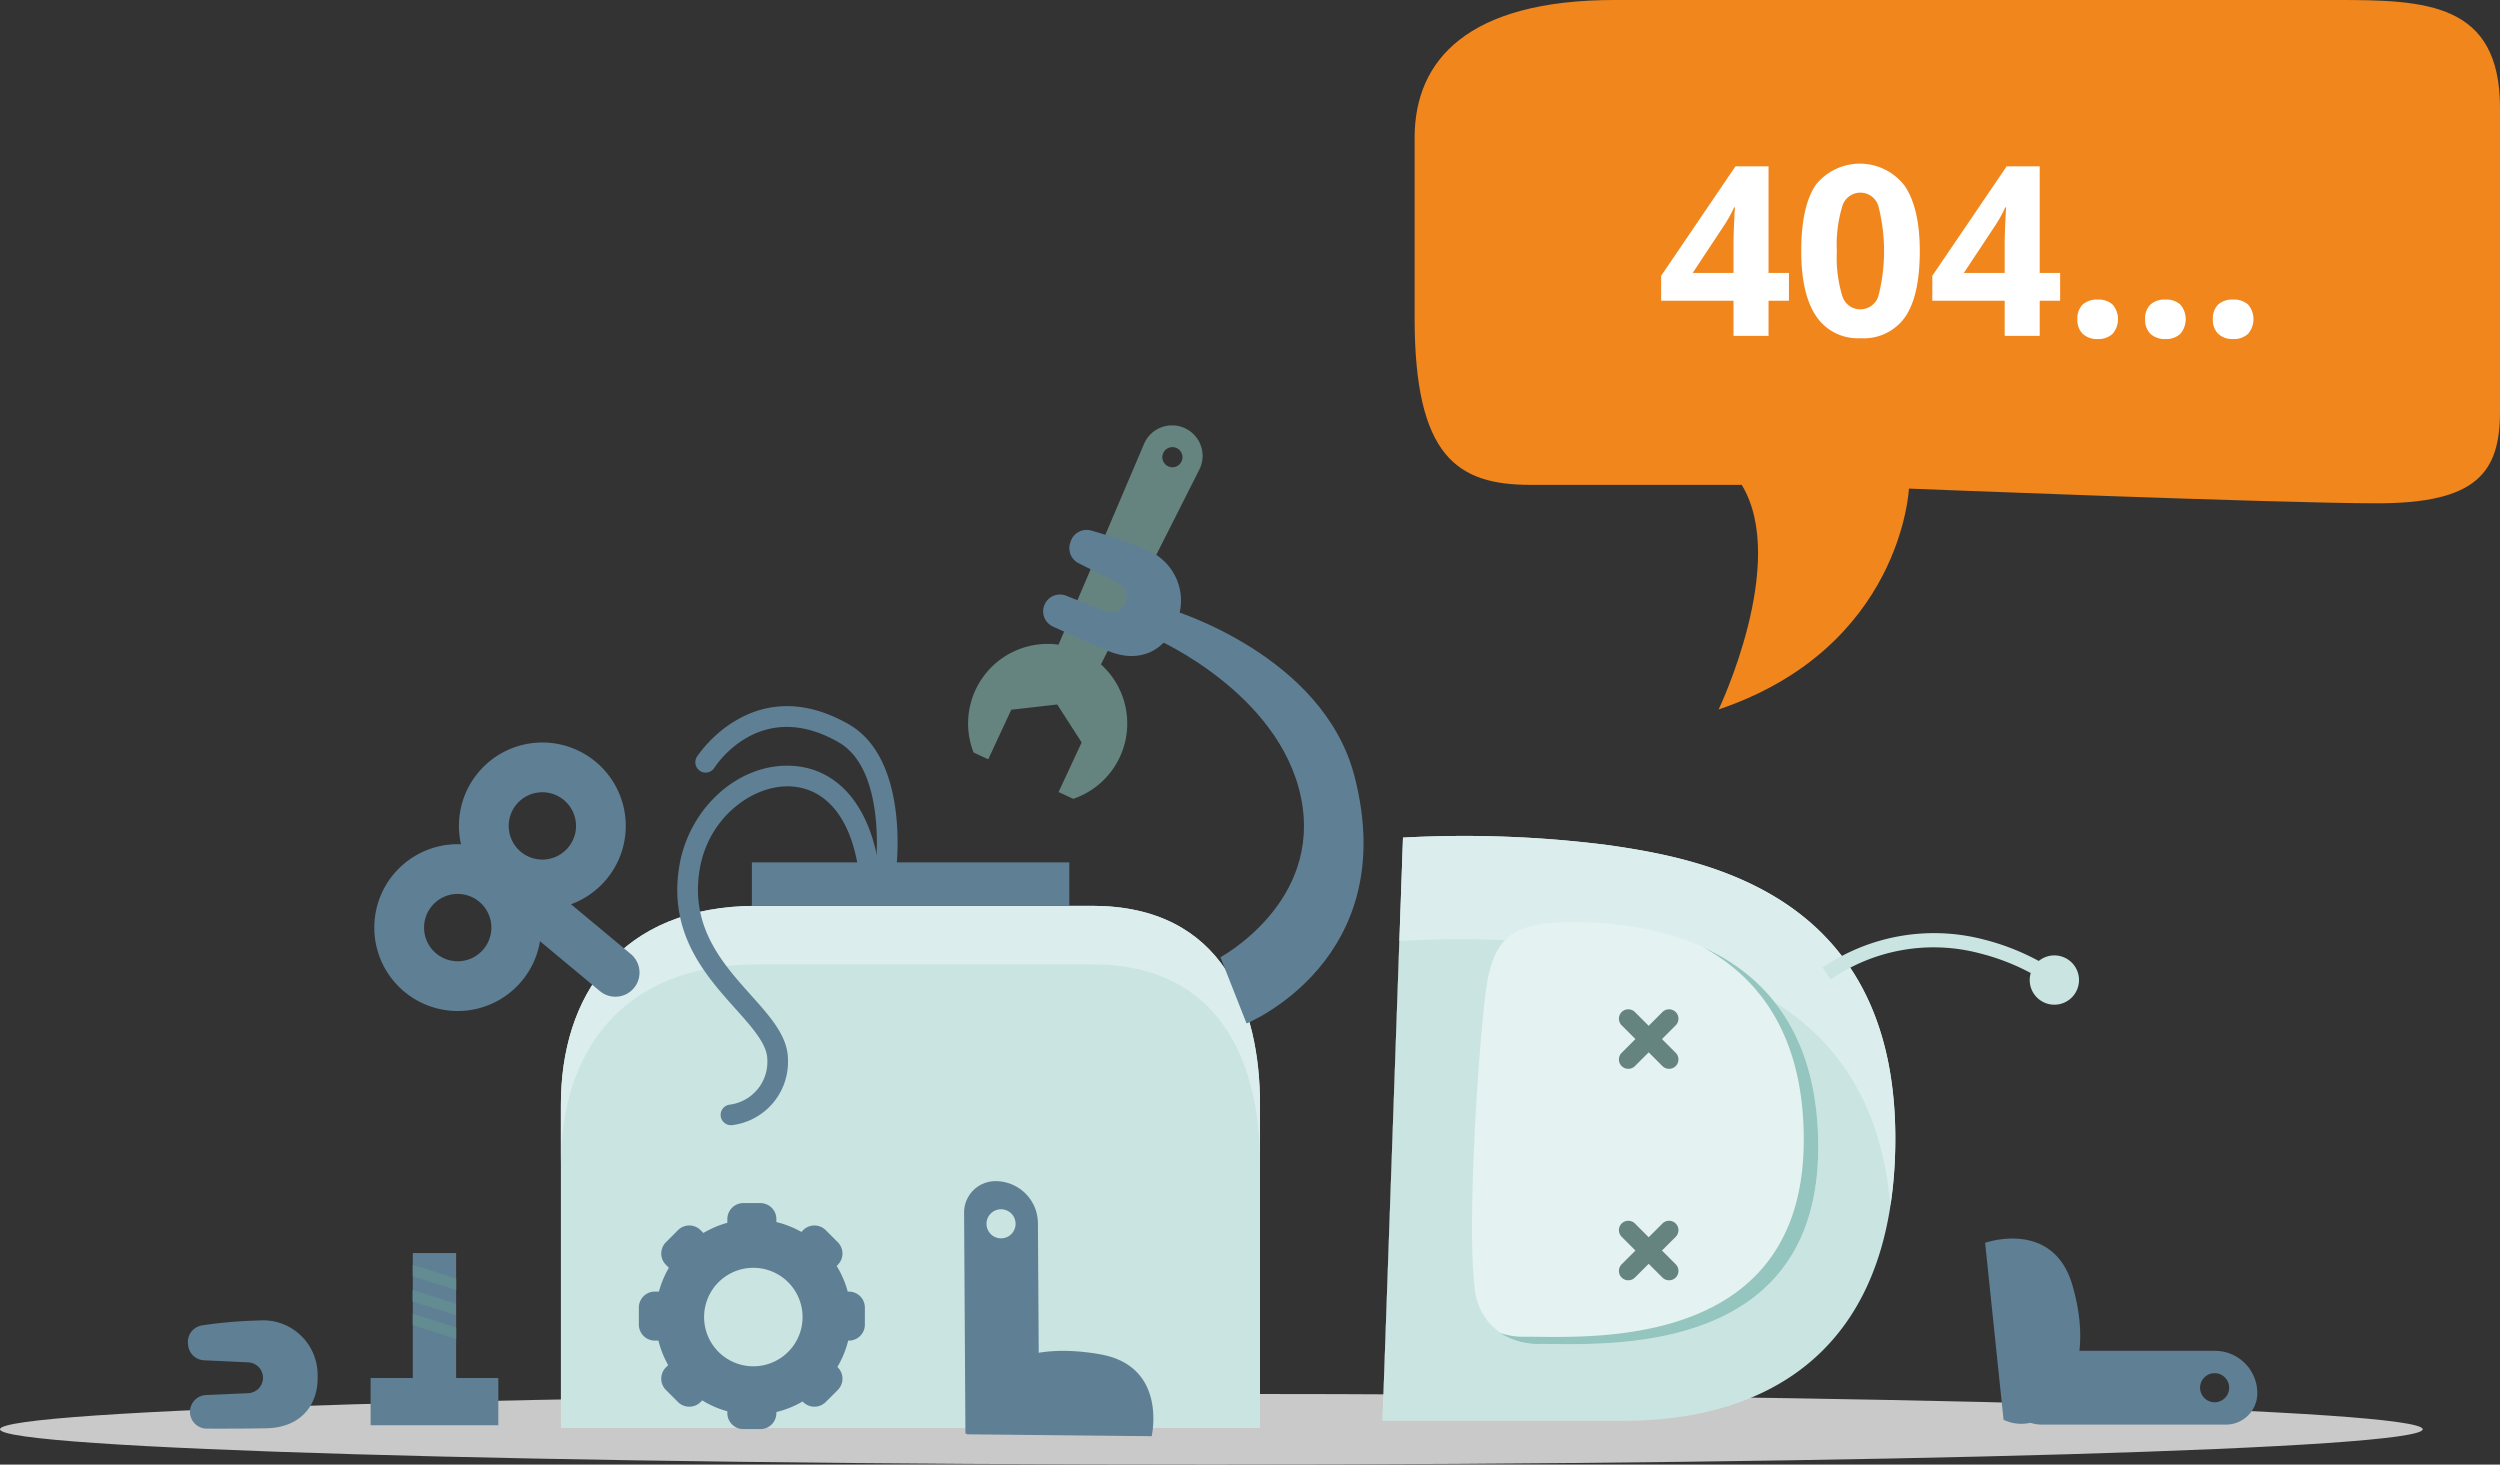
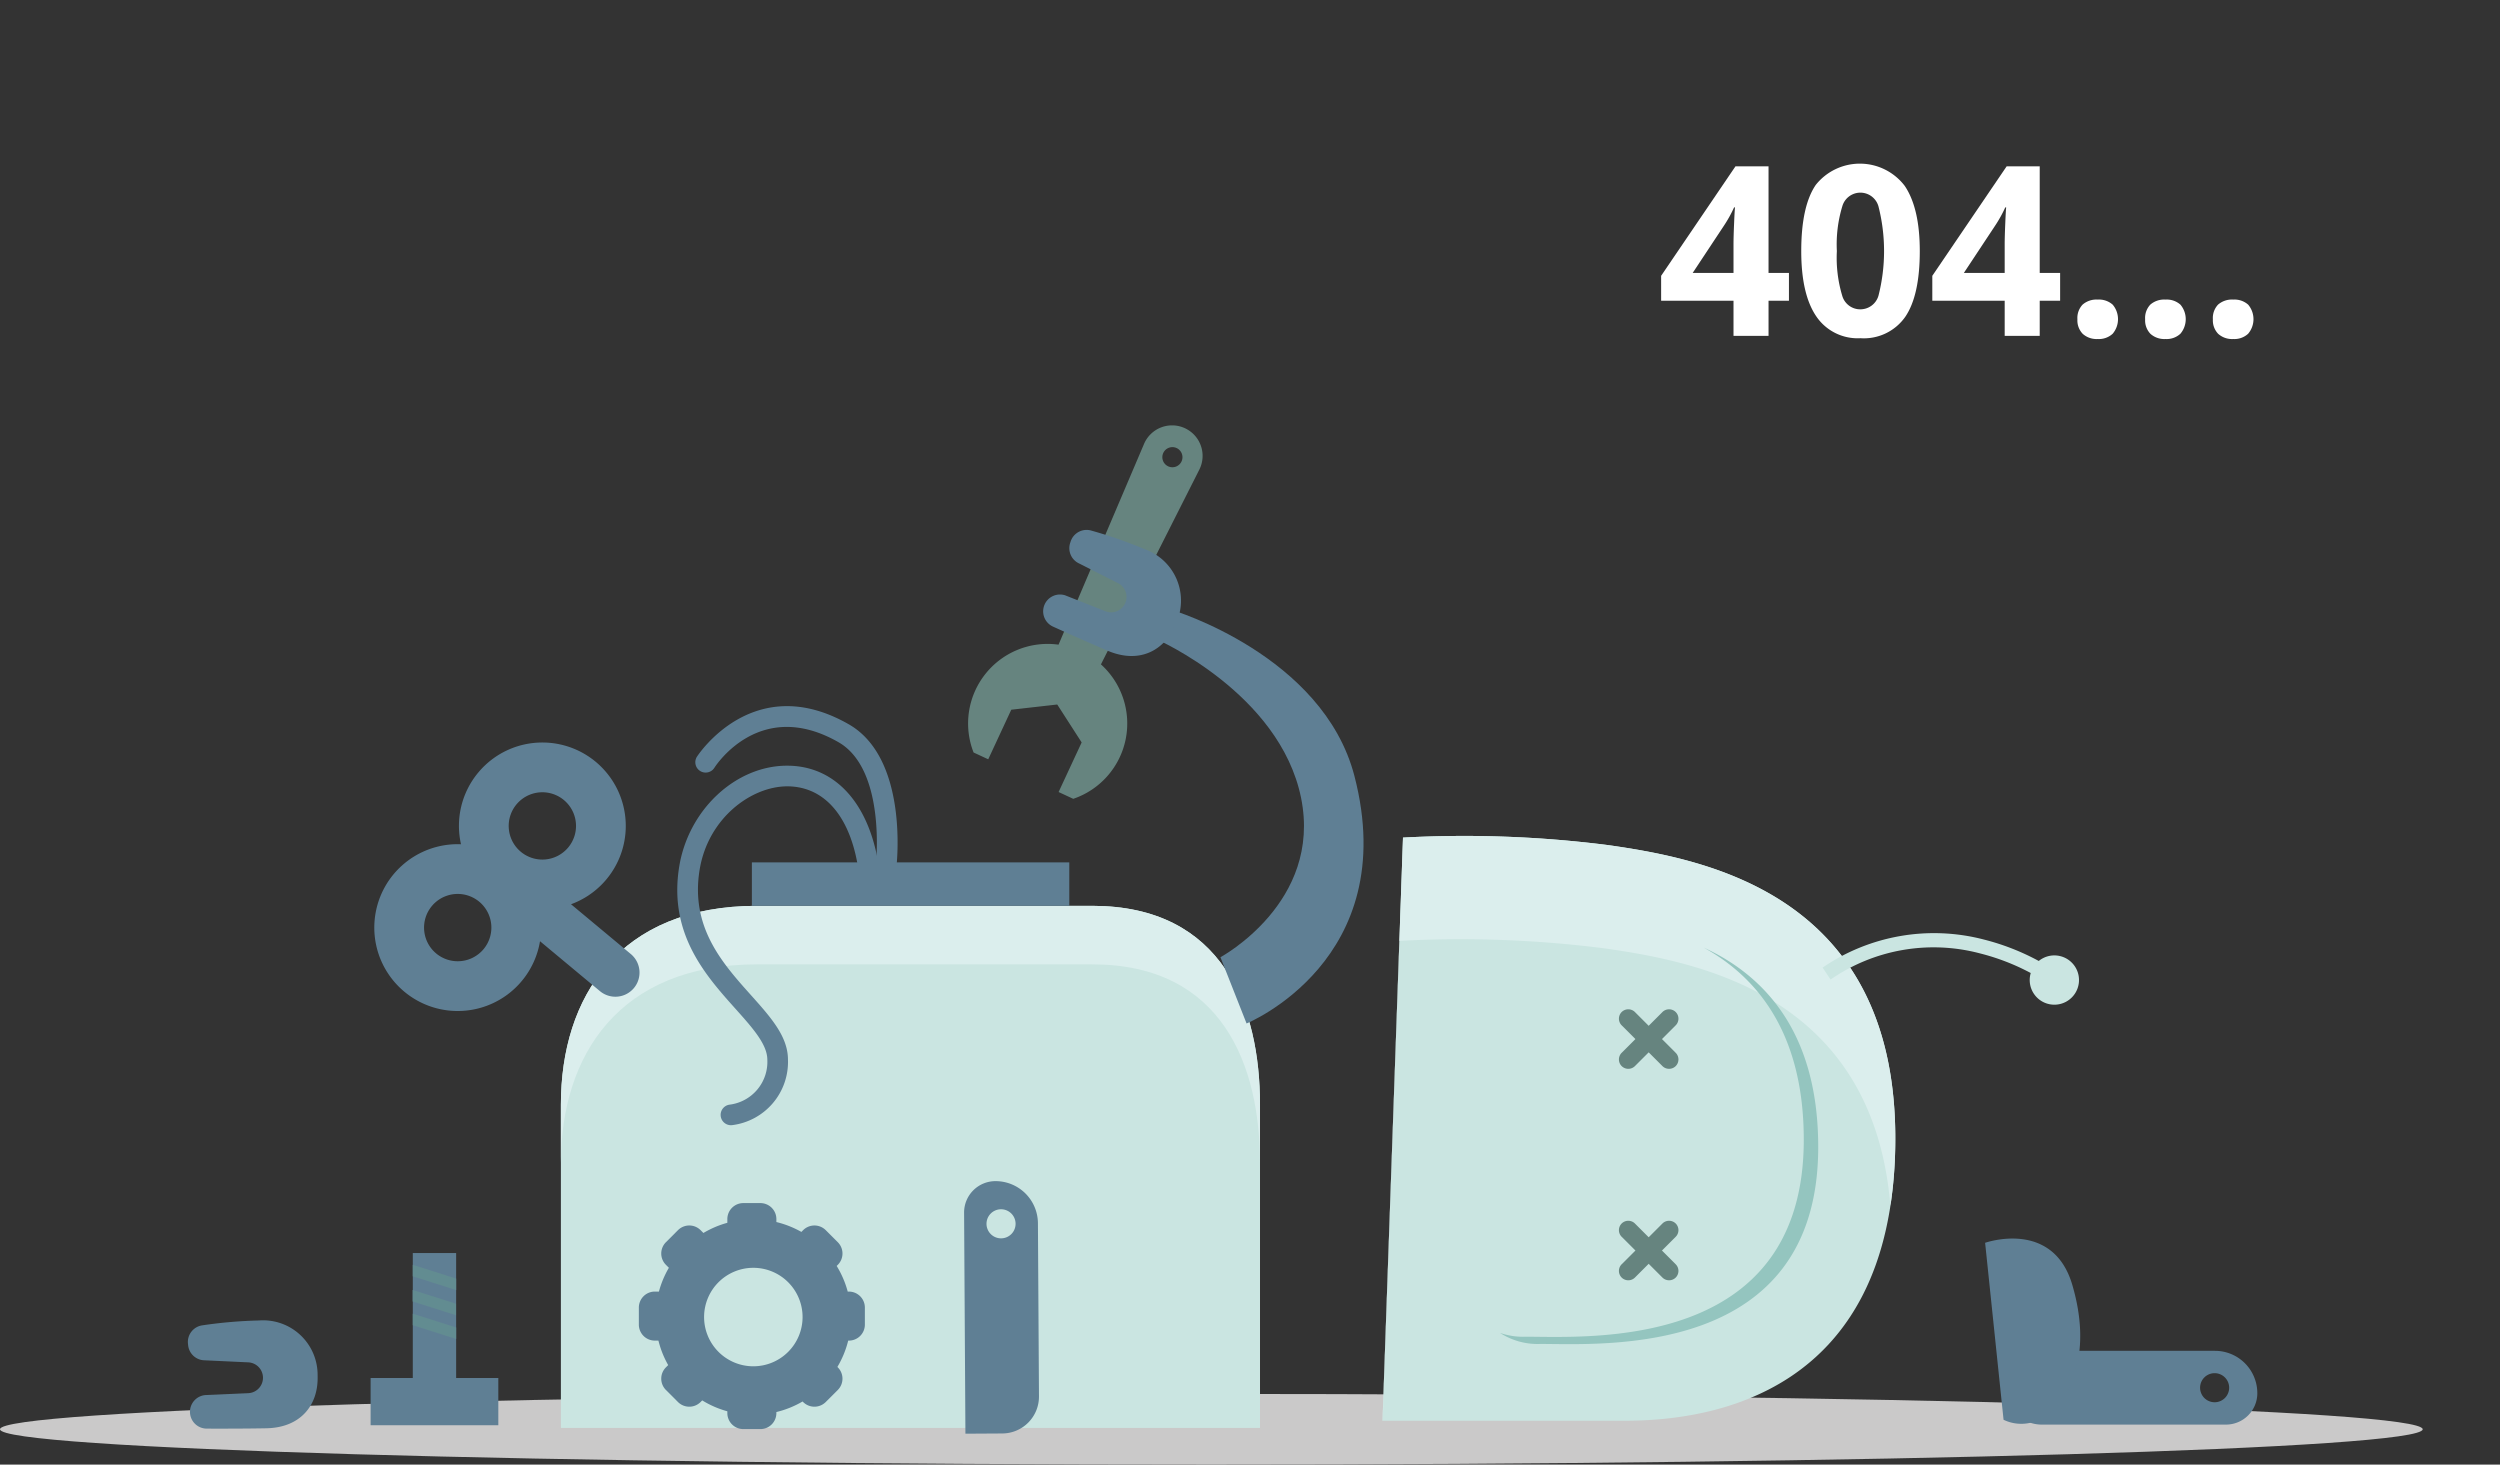
<svg xmlns="http://www.w3.org/2000/svg" id="e1960089-0c76-4712-b0bb-6ebdb6bf5c0a" data-name="Vrstva 1" viewBox="0 0 346.139 202.781">
  <rect x="0" y="0" width="346.139" height="202.781" fill="#333333" stroke="none" />
  <defs>
    <style>.a8a1dcf2-798e-4048-841b-481b9760dd06{fill:#cac9c9;}.b05a9b65-171a-4663-bbbc-75a6a55befcd{fill:#cae5e1;}.f59ce85f-a44e-487f-a5a2-b44fc0ffd775{fill:#dbeeed;}.e39c013f-0ae7-4c67-9b51-058f259b7de3{fill:#e4f2f1;}.fd7ed080-eb4e-4e08-a8b8-6dbf23252a66{fill:#94c5bf;}.a96e6353-b270-468d-b4a3-4abac7a3d68a{fill:#66847f;}.bd0f0a38-8a98-4f87-818f-98ff14f655ac{fill:#5f7f94;}.b36565e0-79d4-49cb-bbd7-43797649b91d{fill:#628c91;}.a206e713-0fc5-43aa-8ca3-9205ff8adcaa{fill:#f1861c;}.b4e1f9df-4ea6-4952-8709-a79c8e181155{fill:#fff;}</style>
  </defs>
  <path class="a8a1dcf2-798e-4048-841b-481b9760dd06" d="M459.992,517.291c0,2.701-75.09,4.891-167.718,4.891-92.628,0-167.718-2.19-167.718-4.891,0-2.702,75.09-4.892,167.718-4.892C384.902,512.399,459.992,514.589,459.992,517.291Z" transform="translate(-124.556 -319.401)" />
  <path class="b05a9b65-171a-4663-bbbc-75a6a55befcd" d="M202.215,517.108v-44.767c0-14.906,8.058-27.522,27.151-27.522h46.407c18.133,0,23.238,14.141,23.238,27.522v44.767Z" transform="translate(-124.556 -319.401)" />
  <path class="f59ce85f-a44e-487f-a5a2-b44fc0ffd775" d="M275.772,444.819h-46.407c-19.092,0-27.151,12.616-27.151,27.522v8.103c0-14.906,8.058-27.522,27.151-27.522h46.407c18.133,0,23.238,14.141,23.238,27.522v-8.103C299.01,458.96,293.905,444.819,275.772,444.819Z" transform="translate(-124.556 -319.401)" />
  <path class="b05a9b65-171a-4663-bbbc-75a6a55befcd" d="M315.972,516.109h33.587c11.617,0,36.875-3.481,37.406-38.066s-25.843-39.649-39.794-41.637a157.061,157.061,0,0,0-28.363-1.035Z" transform="translate(-124.556 -319.401)" />
  <path class="f59ce85f-a44e-487f-a5a2-b44fc0ffd775" d="M347.171,436.406a157.062,157.062,0,0,0-28.363-1.035l-2.836,80.738h.026l2.334-66.438a157.057,157.057,0,0,1,28.363,1.035c13.1,1.867,37.151,6.448,39.598,35.631a60.615,60.615,0,0,0,.673-8.293C387.497,443.459,361.122,438.394,347.171,436.406Z" transform="translate(-124.556 -319.401)" />
-   <path class="e39c013f-0ae7-4c67-9b51-058f259b7de3" d="M337.835,505.477c8.61,0,38.463,2.059,38.463-27.268s-25.458-31.122-33.694-31.122c-8.236,0-11.289,1.596-12.331,9.585-1.042,7.989-2.605,32.118-1.563,40.808A8.485,8.485,0,0,0,337.835,505.477Z" transform="translate(-124.556 -319.401)" />
  <path class="fd7ed080-eb4e-4e08-a8b8-6dbf23252a66" d="M360.45,450.604c7.432,4.101,13.848,11.883,13.848,26.605,0,29.327-29.853,27.268-38.463,27.268a9.824,9.824,0,0,1-3.587-.524,9.53,9.53,0,0,0,5.588,1.524c8.61,0,38.463,2.059,38.463-27.268C376.298,462.18,368.691,454.386,360.45,450.604Z" transform="translate(-124.556 -319.401)" />
  <path class="a96e6353-b270-468d-b4a3-4abac7a3d68a" d="M276.987,411.388l13.615-26.952a4.223,4.223,0,1,0-7.654-3.558l-11.832,27.781a11.014,11.014,0,0,0-11.762,14.928l2.028.943,3.192-6.866,6.363-.721,3.38,5.251-3.192,6.866,2.028.943a11.014,11.014,0,0,0,3.833-18.615Zm10.482-29.949a1.393,1.393,0,1,1-1.85.676A1.393,1.393,0,0,1,287.469,381.439Z" transform="translate(-124.556 -319.401)" />
  <path class="bd0f0a38-8a98-4f87-818f-98ff14f655ac" d="M431.228,506.431h-23.968a5.107,5.107,0,0,0-5.107,5.107h0a5.107,5.107,0,0,0,5.107,5.107h25.489a4.346,4.346,0,0,0,4.346-4.347A5.868,5.868,0,0,0,431.228,506.431Zm-.045,7.12a2.013,2.013,0,1,1,2.013-2.013A2.013,2.013,0,0,1,431.182,513.551Z" transform="translate(-124.556 -319.401)" />
  <path class="bd0f0a38-8a98-4f87-818f-98ff14f655ac" d="M399.407,491.474s9.38-3.32,12.068,5.819c2.688,9.139,0,15.052-3.225,17.74a5.649,5.649,0,0,1-6.29.943Z" transform="translate(-124.556 -319.401)" />
  <path class="bd0f0a38-8a98-4f87-818f-98ff14f655ac" d="M268.263,488.768a5.867,5.867,0,0,0-5.903-5.832,4.346,4.346,0,0,0-4.32,4.372l.184,30.596,5.107-.031a5.107,5.107,0,0,0,5.077-5.138Zm-5.095,2.089a2.013,2.013,0,1,1,2.001-2.025A2.013,2.013,0,0,1,263.169,490.857Z" transform="translate(-124.556 -319.401)" />
-   <path class="bd0f0a38-8a98-4f87-818f-98ff14f655ac" d="M284.012,518.25s2.246-9.694-7.137-11.338-14.48,1.214-16.789,4.721a8.856,8.856,0,0,0-1.661,6.356Z" transform="translate(-124.556 -319.401)" />
  <path class="bd0f0a38-8a98-4f87-818f-98ff14f655ac" d="M150.581,505.443l.022.212a2.327,2.327,0,0,0,2.307,2.089l6.022.283a2.136,2.136,0,0,1,2.033,2.043h0a2.136,2.136,0,0,1-2.039,2.224l-5.968.265a2.327,2.327,0,0,0-2.099,2.291h0a2.326,2.326,0,0,0,2.318,2.352c2.133.007,5.378.006,8.251-.047,4.782-.087,7.244-3.244,7.103-7.29a7.549,7.549,0,0,0-8.122-7.637,63.638,63.638,0,0,0-7.856.676A2.324,2.324,0,0,0,150.581,505.443Z" transform="translate(-124.556 -319.401)" />
  <path class="bd0f0a38-8a98-4f87-818f-98ff14f655ac" d="M284.673,407.904s17.061,7.45,20.02,21.949c2.959,14.499-11.161,22.08-11.161,22.08l3.619,9.173s21.55-8.778,14.933-34.266c-4.35-16.756-25.286-22.989-25.286-22.989Z" transform="translate(-124.556 -319.401)" />
  <path class="a96e6353-b270-468d-b4a3-4abac7a3d68a" d="M356.567,467.007h0a1.303,1.303,0,0,1-1.837,0l-5.646-5.646a1.303,1.303,0,0,1,0-1.837h0a1.303,1.303,0,0,1,1.837,0l5.646,5.646A1.303,1.303,0,0,1,356.567,467.007Z" transform="translate(-124.556 -319.401)" />
  <path class="a96e6353-b270-468d-b4a3-4abac7a3d68a" d="M349.084,467.007h0a1.303,1.303,0,0,1,0-1.837l5.646-5.646a1.303,1.303,0,0,1,1.837,0h0a1.303,1.303,0,0,1,0,1.837l-5.646,5.646A1.303,1.303,0,0,1,349.084,467.007Z" transform="translate(-124.556 -319.401)" />
  <path class="a96e6353-b270-468d-b4a3-4abac7a3d68a" d="M356.567,496.286h0a1.303,1.303,0,0,1-1.837,0l-5.646-5.646a1.303,1.303,0,0,1,0-1.837h0a1.303,1.303,0,0,1,1.837,0l5.646,5.646A1.303,1.303,0,0,1,356.567,496.286Z" transform="translate(-124.556 -319.401)" />
  <path class="a96e6353-b270-468d-b4a3-4abac7a3d68a" d="M349.084,496.286h0a1.303,1.303,0,0,1,0-1.837l5.646-5.646a1.303,1.303,0,0,1,1.837,0h0a1.303,1.303,0,0,1,0,1.837l-5.646,5.646A1.303,1.303,0,0,1,349.084,496.286Z" transform="translate(-124.556 -319.401)" />
  <path class="bd0f0a38-8a98-4f87-818f-98ff14f655ac" d="M242.087,498.228h-.159a13.456,13.456,0,0,0-1.529-3.549l.154-.154a2.216,2.216,0,0,0,0-3.133l-1.667-1.667a2.216,2.216,0,0,0-3.133,0l-.242.242a13.452,13.452,0,0,0-3.461-1.367v-.409a2.216,2.216,0,0,0-2.216-2.216h-2.357a2.215,2.215,0,0,0-2.216,2.216v.513a13.452,13.452,0,0,0-3.313,1.41l-.39-.39a2.216,2.216,0,0,0-3.133,0l-1.667,1.667a2.216,2.216,0,0,0,0,3.133l.408.408a13.446,13.446,0,0,0-1.379,3.294h-.563a2.216,2.216,0,0,0-2.216,2.216v2.357a2.215,2.215,0,0,0,2.216,2.216h.495a13.443,13.443,0,0,0,1.351,3.391l-.312.312a2.215,2.215,0,0,0,0,3.133l1.667,1.667a2.216,2.216,0,0,0,3.133,0l.224-.224a13.455,13.455,0,0,0,3.479,1.509v.249a2.215,2.215,0,0,0,2.216,2.215h2.357a2.216,2.216,0,0,0,2.216-2.215v-.145a13.439,13.439,0,0,0,3.628-1.463l.074.074a2.216,2.216,0,0,0,3.133,0l1.667-1.667a2.215,2.215,0,0,0,0-3.133l-.055-.055a13.449,13.449,0,0,0,1.498-3.647h.091a2.215,2.215,0,0,0,2.216-2.216v-2.357A2.216,2.216,0,0,0,242.087,498.228Zm-20.046,3.526a6.818,6.818,0,1,1,6.818,6.818A6.818,6.818,0,0,1,222.041,501.754Z" transform="translate(-124.556 -319.401)" />
  <rect class="bd0f0a38-8a98-4f87-818f-98ff14f655ac" x="51.313" y="190.793" width="17.683" height="6.538" />
  <rect class="bd0f0a38-8a98-4f87-818f-98ff14f655ac" x="57.153" y="173.491" width="6.003" height="18.336" />
  <polygon class="b36565e0-79d4-49cb-bbd7-43797649b91d" points="63.156 178.62 57.153 176.713 57.153 175.121 63.156 177.028 63.156 178.62" />
  <polygon class="b36565e0-79d4-49cb-bbd7-43797649b91d" points="63.14 182.102 57.137 180.196 57.137 178.604 63.14 180.51 63.14 182.102" />
  <polygon class="b36565e0-79d4-49cb-bbd7-43797649b91d" points="63.156 185.389 57.153 183.483 57.153 181.891 63.156 183.797 63.156 185.389" />
  <path class="bd0f0a38-8a98-4f87-818f-98ff14f655ac" d="M225.762,475.193a1.43,1.43,0,0,1-.185-2.848h0a5.973,5.973,0,0,0,5.22-6.236c-.011-2.119-2.047-4.394-4.405-7.03-4.154-4.643-9.325-10.421-7.785-19.749,1.296-7.851,7.827-13.916,14.929-13.916.078,0,.156 0.0.234.002,6.719.126,11.416,5.608,12.563,14.662a1.43,1.43,0,1,1-2.837.36c-.967-7.631-4.532-12.064-9.78-12.163-.052-.001-.105-.001-.157-.001-4.95,0-10.949,4.361-12.131,11.521-1.317,7.976,3.151,12.97,7.094,17.377,2.746,3.069,5.118,5.72,5.133,8.923a8.827,8.827,0,0,1-7.714,9.086A1.42,1.42,0,0,1,225.762,475.193Z" transform="translate(-124.556 -319.401)" />
  <path class="bd0f0a38-8a98-4f87-818f-98ff14f655ac" d="M247.247,440.735a1.454,1.454,0,0,1-.167-.01,1.43,1.43,0,0,1-1.255-1.586c.015-.13,1.439-13.186-5.172-16.973-10.826-6.2-16.937,3.145-17.192,3.546a1.43,1.43,0,0,1-2.42-1.524c.077-.122,7.798-12.084,21.033-4.504,8.248,4.724,6.663,19.173,6.592,19.785A1.43,1.43,0,0,1,247.247,440.735Z" transform="translate(-124.556 -319.401)" />
  <path class="bd0f0a38-8a98-4f87-818f-98ff14f655ac" d="M190.773,426.364a11.528,11.528,0,0,0-2.389,9.928,11.549,11.549,0,1,0,10.939,13.428l8.298,6.909a3.341,3.341,0,0,0,4.276-5.136l-8.28-6.893a11.549,11.549,0,1,0-12.844-18.235Zm.738,24.448a4.66,4.66,0,1,1-.6-6.562A4.66,4.66,0,0,1,191.512,450.812Zm11.719-14.077a4.66,4.66,0,1,1-.6-6.562A4.66,4.66,0,0,1,203.231,436.735Z" transform="translate(-124.556 -319.401)" />
  <path class="bd0f0a38-8a98-4f87-818f-98ff14f655ac" d="M272.795,394.37l-.067.202a2.327,2.327,0,0,0,1.251,2.85l5.38,2.721a2.135,2.135,0,0,1,1.02,2.696h0a2.135,2.135,0,0,1-2.77,1.195l-5.555-2.199a2.327,2.327,0,0,0-2.852,1.232h0a2.326,2.326,0,0,0,1.153,3.094c1.943.879,4.905,2.205,7.548,3.332,4.399,1.876,7.936.003,9.464-3.748a7.549,7.549,0,0,0-4.288-10.291,63.664,63.664,0,0,0-7.445-2.596A2.324,2.324,0,0,0,272.795,394.37Z" transform="translate(-124.556 -319.401)" />
  <rect class="bd0f0a38-8a98-4f87-818f-98ff14f655ac" x="104.102" y="119.401" width="43.947" height="6.017" />
  <path class="b05a9b65-171a-4663-bbbc-75a6a55befcd" d="M399.258,449.491a32.684,32.684,0,0,1,7.576,2.962,3.412,3.412,0,1,1-1.111,1.669,30.807,30.807,0,0,0-7.023-2.717,25.041,25.041,0,0,0-20.692,3.622l-1.105-1.656A27.333,27.333,0,0,1,399.258,449.491Z" transform="translate(-124.556 -319.401)" />
-   <path class="a206e713-0fc5-43aa-8ca3-9205ff8adcaa" d="M365.708,386.531h-29.277c-10.041,0-16.013-3.833-16.013-23.091v-24.984c0-10.742,7.373-19.055,27.706-19.055h99.972c12.337,0,22.599.351,22.599,14.951v42.012c0,8.442-3.185,12.722-16.995,12.722-13.81,0-64.842-2.038-64.842-2.038s-.96,21.983-26.347,30.583C362.51,417.633,372.253,397.284,365.708,386.531Z" transform="translate(-124.556 -319.401)" />
  <path class="b4e1f9df-4ea6-4952-8709-a79c8e181155" d="M372.246,361.041h-2.826v4.866h-4.85V361.041h-10.021v-3.453l10.294-15.159h4.577v14.758h2.826Zm-7.676-3.854v-3.983q0-.995.081-2.89.08-1.895.129-2.2h-.129a17.938,17.938,0,0,1-1.429,2.569l-4.303,6.504Z" transform="translate(-124.556 -319.401)" />
  <path class="b4e1f9df-4ea6-4952-8709-a79c8e181155" d="M390.361,354.168q0,6.151-2.015,9.105a6.993,6.993,0,0,1-6.207,2.955,6.913,6.913,0,0,1-6.127-3.051q-2.063-3.051-2.063-9.009,0-6.215,2.007-9.162a7.806,7.806,0,0,1,12.325.137Q390.361,348.226,390.361,354.168Zm-11.482,0a18.264,18.264,0,0,0,.747,6.19,2.585,2.585,0,0,0,2.513,1.871,2.612,2.612,0,0,0,2.505-1.895,25.088,25.088,0,0,0-.008-12.373,2.601,2.601,0,0,0-5.002,0A18.229,18.229,0,0,0,378.879,354.168Z" transform="translate(-124.556 -319.401)" />
  <path class="b4e1f9df-4ea6-4952-8709-a79c8e181155" d="M409.792,361.041H406.966v4.866h-4.85V361.041h-10.021v-3.453l10.294-15.159h4.577v14.758h2.826Zm-7.676-3.854v-3.983q0-.995.081-2.89.08-1.895.129-2.2h-.129a17.938,17.938,0,0,1-1.429,2.569l-4.303,6.504Z" transform="translate(-124.556 -319.401)" />
  <path class="b4e1f9df-4ea6-4952-8709-a79c8e181155" d="M412.185,363.61a2.692,2.692,0,0,1,.723-2.039,2.932,2.932,0,0,1,2.104-.691,2.847,2.847,0,0,1,2.063.707,3.119,3.119,0,0,1-.008,4.022,2.796,2.796,0,0,1-2.055.731,2.882,2.882,0,0,1-2.088-.714A2.675,2.675,0,0,1,412.185,363.61Z" transform="translate(-124.556 -319.401)" />
  <path class="b4e1f9df-4ea6-4952-8709-a79c8e181155" d="M421.563,363.61a2.692,2.692,0,0,1,.723-2.039,2.932,2.932,0,0,1,2.104-.691,2.846,2.846,0,0,1,2.063.707,3.119,3.119,0,0,1-.008,4.022,2.796,2.796,0,0,1-2.055.731,2.882,2.882,0,0,1-2.088-.714A2.675,2.675,0,0,1,421.563,363.61Z" transform="translate(-124.556 -319.401)" />
  <path class="b4e1f9df-4ea6-4952-8709-a79c8e181155" d="M430.942,363.61a2.692,2.692,0,0,1,.723-2.039,2.932,2.932,0,0,1,2.104-.691,2.847,2.847,0,0,1,2.063.707,3.119,3.119,0,0,1-.008,4.022,2.796,2.796,0,0,1-2.055.731,2.882,2.882,0,0,1-2.088-.714A2.675,2.675,0,0,1,430.942,363.61Z" transform="translate(-124.556 -319.401)" />
</svg>